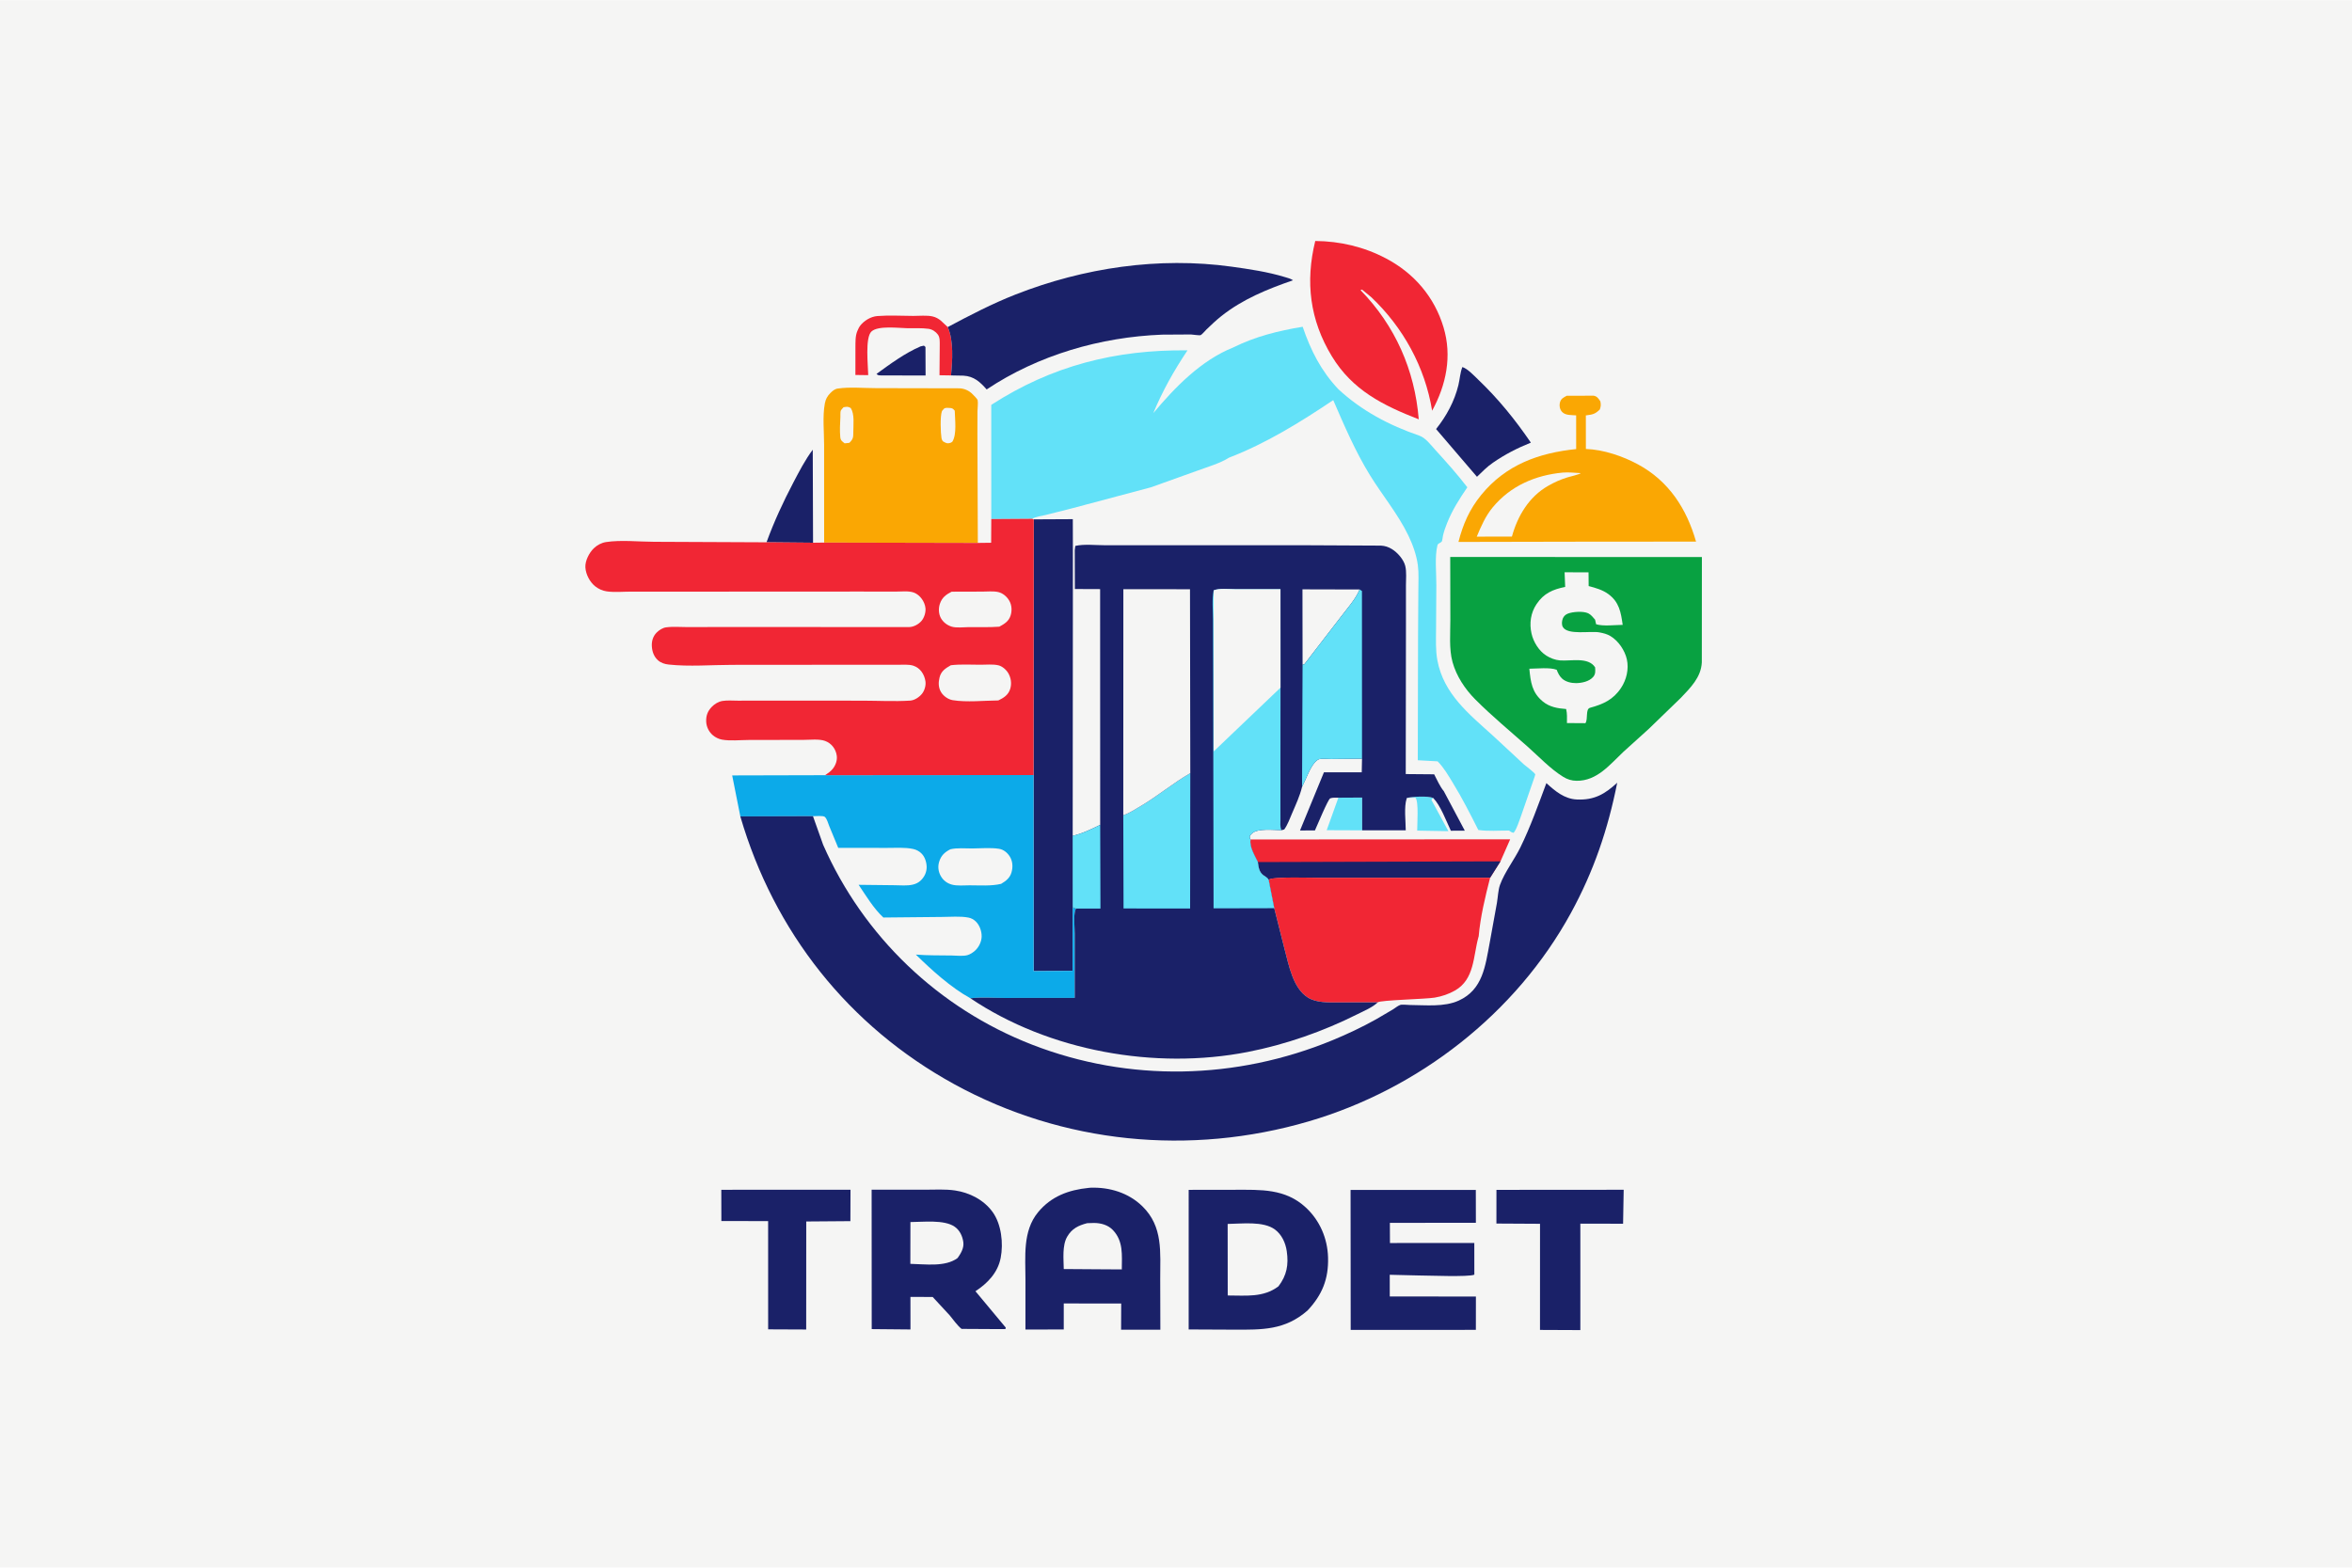
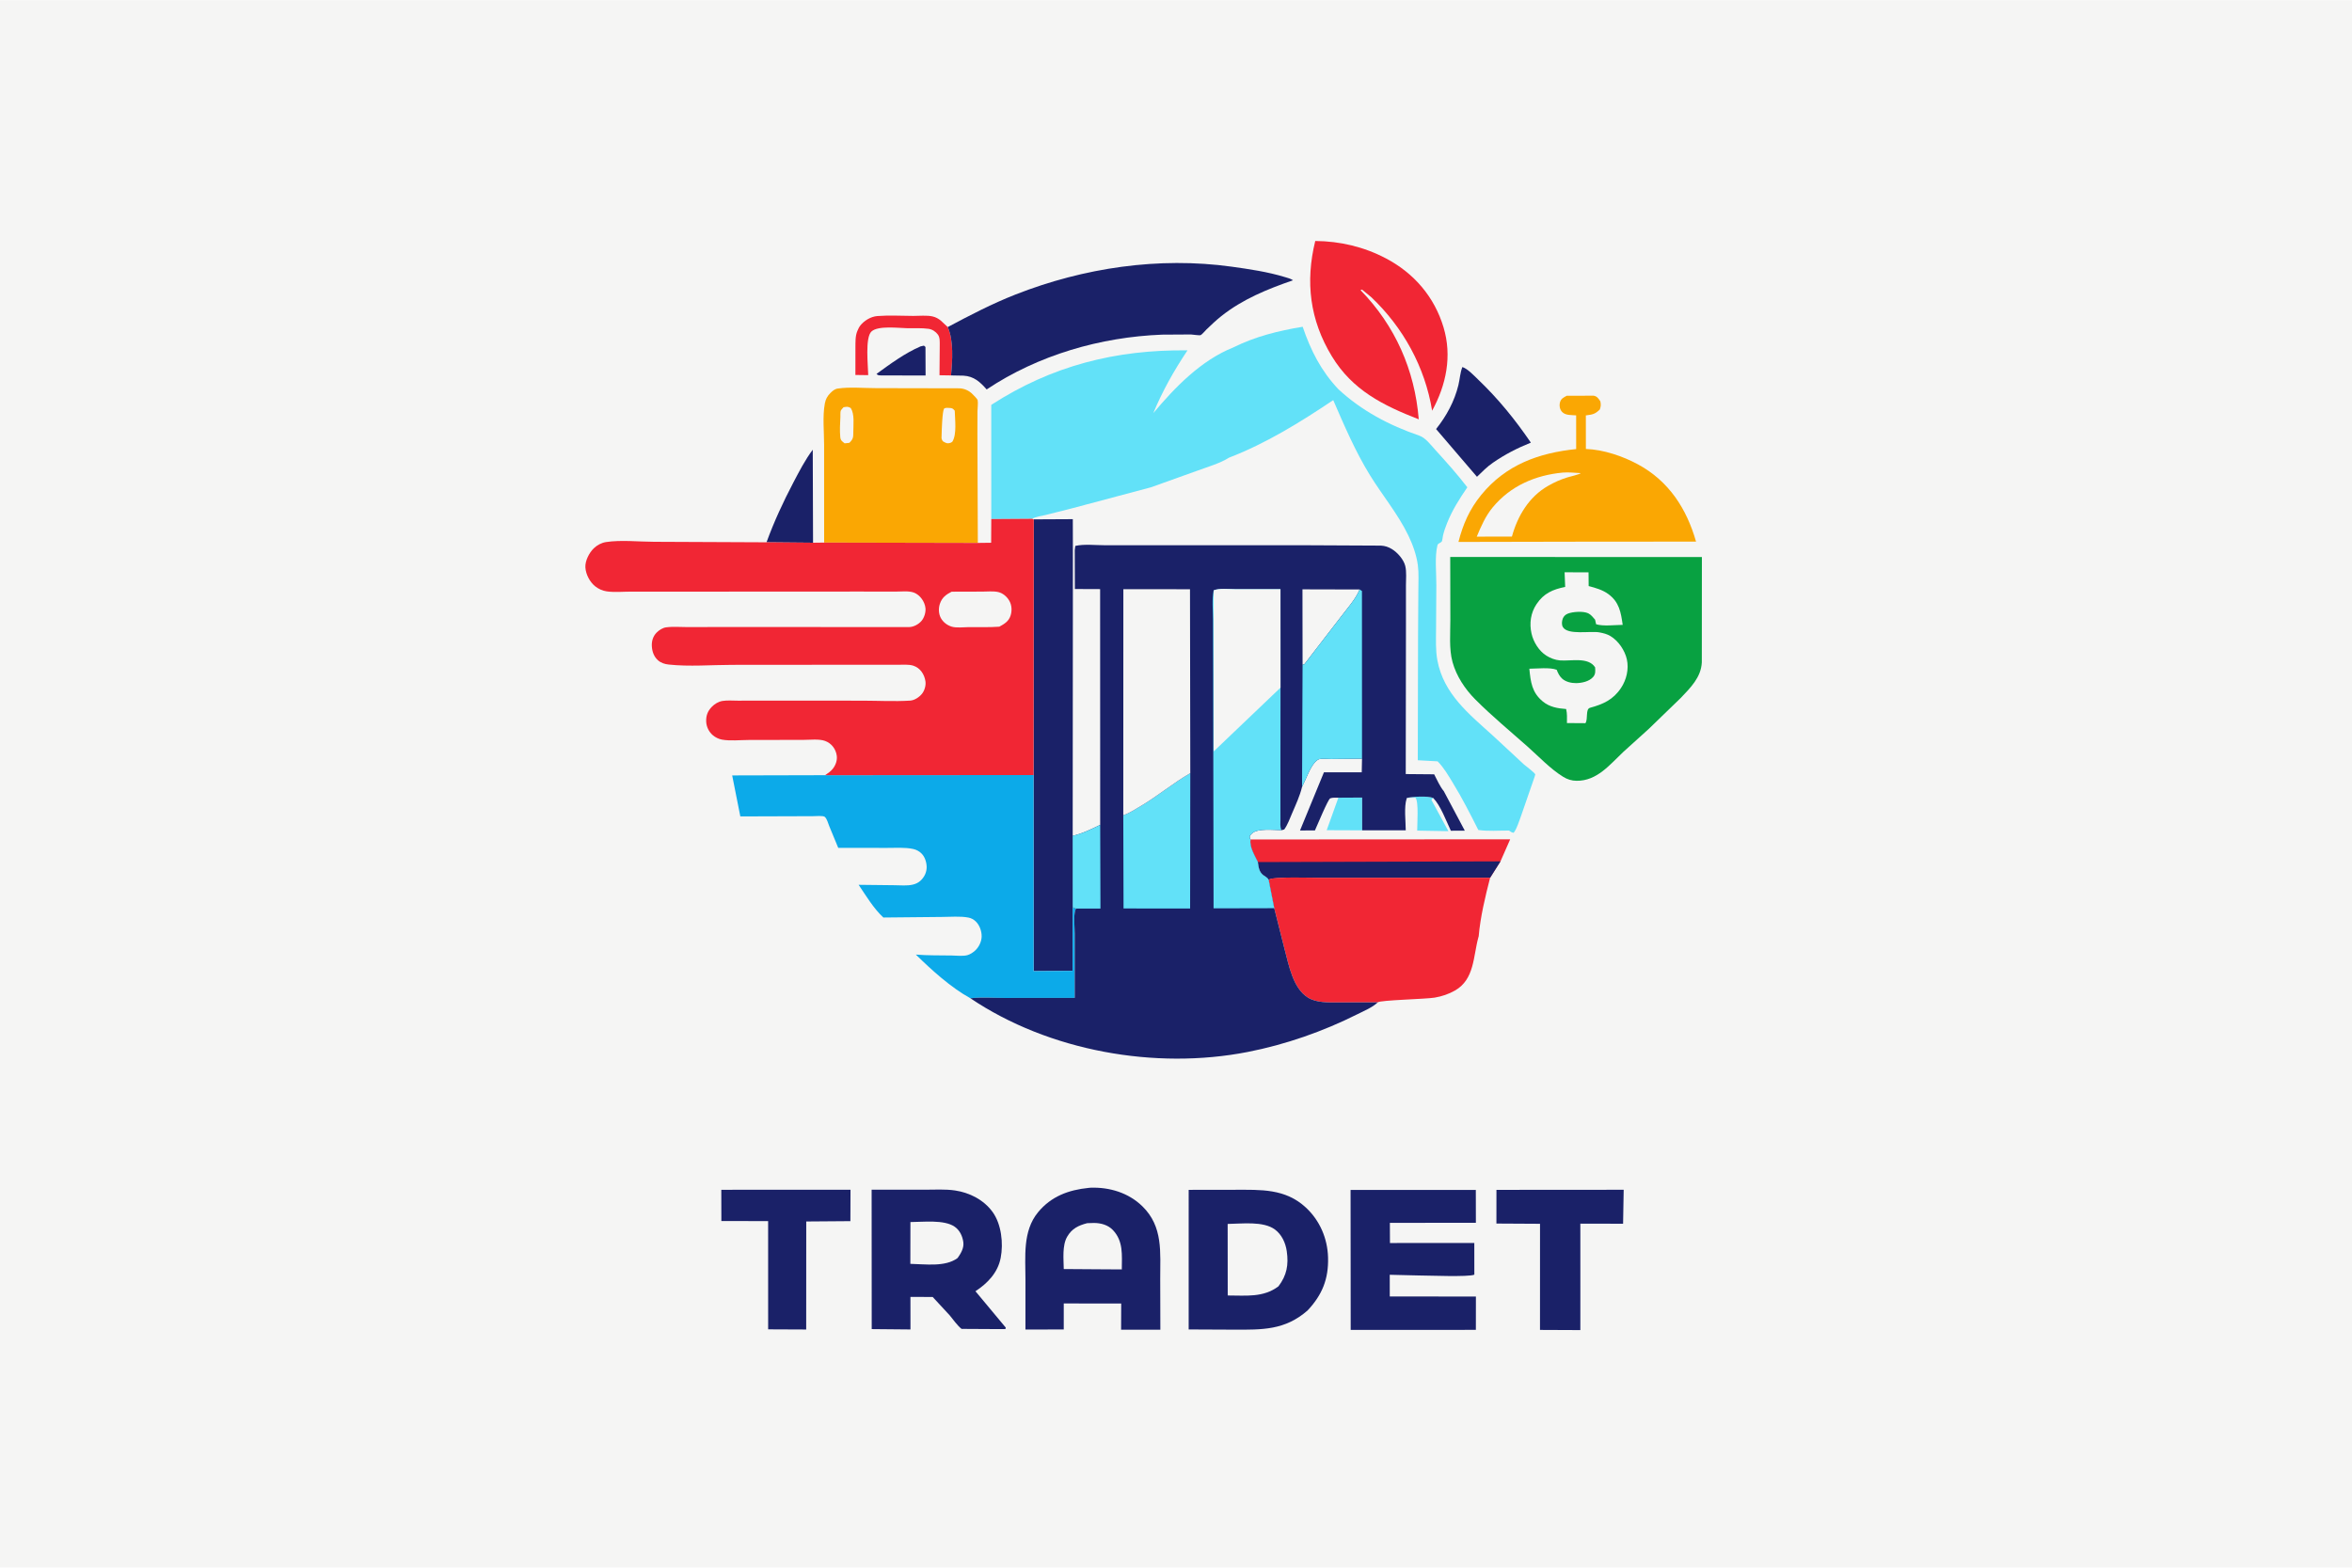
<svg xmlns="http://www.w3.org/2000/svg" version="1.1" style="display: block;" viewBox="0 0 2048 1365" width="1536" height="1024">
  <path transform="translate(0,0)" fill="rgb(245,245,244)" d="M -0 -0 L 2048 0 L 2048 1365 L -0 1365 L -0 -0 z" />
  <path transform="translate(0,0)" fill="rgb(98,225,248)" d="M 1225.01 694.806 C 1229.9 693.559 1243.51 692.905 1247.95 694.788 C 1247.25 695.272 1246.89 695.809 1246.38 696.483 L 1261.18 723.71 L 1234.02 723.236 C 1233.98 717.679 1235.49 697.859 1232.5 694.547 L 1225.01 694.806 z" />
  <path transform="translate(0,0)" fill="rgb(26,33,104)" d="M 801.594 301.5 L 804.506 300.859 L 805.853 302 L 805.954 326.877 L 767.5 326.79 C 765.322 326.724 764.895 326.98 763.201 325.5 C 775.021 316.891 788.119 307.274 801.594 301.5 z" />
  <path transform="translate(0,0)" fill="rgb(98,225,248)" d="M 1165.39 694.56 L 1186.1 694.446 L 1186.11 722.981 L 1155.22 722.861 L 1165.39 694.56 z" />
  <path transform="translate(0,0)" fill="rgb(241,38,52)" d="M 828.081 326.801 L 818.067 326.642 L 818.28 300.993 C 818.257 297.858 818.616 293.92 816.694 291.266 C 814.786 288.633 811.737 286.647 808.494 286.196 C 802.64 285.384 796.104 285.781 790.179 285.688 C 782.543 285.569 764.741 283.193 758.864 288.5 C 753.086 293.718 755.894 318.558 756.004 326.558 L 744.842 326.404 L 744.867 302.432 C 744.923 297.823 744.684 292.438 746.527 288.152 L 747.046 287 C 747.536 285.898 747.985 284.865 748.704 283.885 C 752.128 279.212 758.149 275.539 763.947 275.084 C 774.128 274.285 784.931 274.912 795.169 274.965 C 800.422 274.991 807.02 274.273 812.044 275.42 C 814.785 276.045 817.24 277.384 819.356 279.206 L 825.249 284.678 C 830.496 296.442 829.365 313.985 828.081 326.801 z" />
  <path transform="translate(0,0)" fill="rgb(26,33,104)" d="M 667.447 472.135 C 673.976 454.192 681.951 436.953 690.826 420.056 C 695.963 410.278 701.057 400.345 707.707 391.492 L 707.96 472.508 L 667.447 472.135 z" />
  <path transform="translate(0,0)" fill="rgb(26,33,104)" d="M 1273.35 319.5 C 1277.95 320.956 1283.41 326.882 1286.95 330.267 C 1304.63 347.155 1319.22 365.163 1333 385.331 C 1321.15 390.092 1310.52 395.531 1300.02 402.794 C 1294.88 406.249 1290.53 410.799 1286.07 415.076 L 1250.47 373.5 C 1259.51 362.145 1266.44 349.416 1269.9 335.244 C 1271.18 330.009 1271.37 324.542 1273.35 319.5 z" />
  <path transform="translate(0,0)" fill="rgb(26,33,104)" d="M 628.07 1036.04 L 740.574 1036.02 L 740.475 1063.36 L 702.043 1063.65 L 702.011 1119.5 L 701.986 1157.73 L 668.867 1157.59 L 668.845 1063.32 L 628.127 1063.25 L 628.07 1036.04 z" />
  <path transform="translate(0,0)" fill="rgb(26,33,104)" d="M 1303.03 1036.11 L 1413.82 1036.03 L 1413.3 1065.61 L 1376.08 1065.53 L 1376.1 1119.98 L 1376.08 1158.24 L 1340.95 1158.09 L 1340.97 1065.66 L 1303 1065.45 L 1303.03 1036.11 z" />
  <path transform="translate(0,0)" fill="rgb(241,38,52)" d="M 1088.95 730.949 L 1314.99 730.817 L 1306.53 750.015 L 1297.5 764.323 L 1151.1 764.353 C 1143.38 764.372 1108.42 763.078 1104.66 765.96 C 1103.7 764.113 1101.72 763.276 1100.1 762.056 C 1096.27 759.168 1095.92 755.042 1095.3 750.631 C 1092.55 744.89 1087.72 737.271 1088.95 730.949 z" />
  <path transform="translate(0,0)" fill="rgb(26,33,104)" d="M 1095.3 750.631 L 1306.53 750.015 L 1297.5 764.323 L 1151.1 764.353 C 1143.38 764.372 1108.42 763.078 1104.66 765.96 C 1103.7 764.113 1101.72 763.276 1100.1 762.056 C 1096.27 759.168 1095.92 755.042 1095.3 750.631 z" />
  <path transform="translate(0,0)" fill="rgb(26,33,104)" d="M 1176.01 1036.19 L 1285.07 1036.17 L 1285.12 1064.81 L 1210.23 1064.83 L 1210.31 1082.41 L 1283.75 1082.37 L 1283.78 1109.96 C 1279.05 1112.18 1242.93 1110.64 1234.96 1110.66 L 1210.12 1110.06 L 1210.14 1128.94 L 1285.15 1129.03 L 1285.11 1158.04 L 1176.12 1158.09 L 1176.01 1036.19 z" />
  <path transform="translate(0,0)" fill="rgb(26,33,104)" d="M 758.971 1035.96 L 805.419 1035.97 C 813.926 1035.99 823.07 1035.38 831.484 1036.62 C 844.244 1038.49 856.627 1044.78 864.289 1055.36 C 871.954 1065.95 873.805 1082.62 871.355 1095.29 C 868.844 1108.27 859.992 1117.41 849.368 1124.39 L 875.765 1156.08 L 875.5 1157.32 L 871.25 1157.39 L 837.268 1157.2 C 833.358 1154.03 830.174 1149.23 826.922 1145.37 L 812.134 1129.39 L 792.759 1129.35 L 792.788 1157.69 L 759.047 1157.38 L 758.971 1035.96 z" />
  <path transform="translate(0,0)" fill="rgb(245,245,244)" d="M 792.747 1064.15 C 803.634 1064.12 822.106 1061.86 831.225 1068.17 C 835.724 1071.28 838.107 1076.38 838.815 1081.7 C 839.497 1086.82 836.65 1091.47 833.845 1095.47 C 823.085 1103.52 805.541 1100.77 792.683 1100.55 L 792.747 1064.15 z" />
  <path transform="translate(0,0)" fill="rgb(241,38,52)" d="M 1145.25 209.712 C 1166.88 209.885 1187.64 214.768 1206.86 224.897 C 1231.25 237.754 1249.01 258.362 1256.98 284.993 C 1264.46 309.969 1259.33 335.048 1247.02 357.524 C 1240.88 319.658 1221.82 284.945 1193.99 258.627 L 1186 252.044 L 1184.67 252.5 C 1214.86 283.515 1231.87 321.975 1235.38 365.028 C 1204.28 352.9 1177.69 339.756 1159.65 310.03 C 1140.54 278.526 1136.49 245.345 1145.25 209.712 z" />
  <path transform="translate(0,0)" fill="rgb(26,33,104)" d="M 947.942 1034.39 L 949.561 1034.24 C 966.148 1033.66 982.614 1038.64 994.654 1050.35 C 1013 1068.19 1010.18 1090.61 1010.26 1113.97 L 1010.38 1157.91 L 976.2 1157.92 L 976.284 1135.09 L 955.388 1135.08 L 926.265 1135.03 L 926.259 1157.71 L 892.899 1157.73 L 892.915 1114.28 C 892.947 1094.48 890.287 1072.07 903.883 1055.6 C 915.359 1041.7 930.487 1036.15 947.942 1034.39 z" />
  <path transform="translate(0,0)" fill="rgb(245,245,244)" d="M 946.662 1065.12 L 952.59 1064.94 C 958.58 1064.97 964.75 1066.63 968.987 1071.05 C 978.309 1080.76 976.859 1092.98 976.812 1105.4 L 956.877 1105.28 L 926.264 1105.07 C 926.152 1096.43 924.776 1084.54 929.275 1076.85 C 933.399 1069.79 939.04 1067.11 946.662 1065.12 z" />
  <path transform="translate(0,0)" fill="rgb(250,167,3)" d="M 1364.25 344.5 L 1387.65 344.458 C 1390.56 344.868 1392 347.056 1393.5 349.347 C 1394.1 352.178 1394.01 353.778 1393.02 356.5 C 1389.17 360.218 1387.1 360.847 1381.62 361.522 L 1380.87 361.609 L 1380.91 390.852 C 1396.18 391.369 1413.19 397.138 1426.5 404.394 C 1453.26 418.983 1468.6 442.833 1476.83 471.534 L 1380.5 471.594 L 1269.95 471.81 C 1273.93 456.281 1279.57 443.397 1289.81 430.83 C 1311.13 404.668 1339.84 394.276 1372.44 390.946 L 1372.43 361.579 C 1368.33 361.229 1363.12 361.793 1360.11 358.5 C 1358.14 356.339 1357.61 352.998 1358.37 350.223 C 1359.28 346.923 1361.53 345.994 1364.25 344.5 z" />
  <path transform="translate(0,0)" fill="rgb(245,245,244)" d="M 1360.84 411.403 C 1365.95 411.006 1371.29 411.611 1376.41 411.897 C 1375.82 412.887 1366.63 415.045 1364.61 415.668 C 1358.66 417.499 1353.38 419.908 1348 422.977 C 1331.37 432.463 1321.43 449.193 1316.5 467.145 L 1302.66 467.149 L 1285.88 467.217 C 1289.68 458.151 1293.44 449.354 1299.78 441.702 C 1315.37 422.902 1336.92 413.671 1360.84 411.403 z" />
  <path transform="translate(0,0)" fill="rgb(26,33,104)" d="M 1035.04 1036.1 L 1075.08 1036.04 C 1097.79 1036.04 1119.14 1034.87 1137.05 1051.48 C 1149.25 1062.8 1155.94 1078.41 1156.4 1095 C 1156.93 1113.77 1151.27 1127.63 1138.55 1141.17 C 1118.88 1158.37 1099.18 1157.94 1074.61 1157.86 L 1035.03 1157.68 L 1035.04 1036.1 z" />
  <path transform="translate(0,0)" fill="rgb(245,245,244)" d="M 1068.98 1065.78 C 1081.19 1065.67 1100.03 1063.08 1110.21 1070.68 C 1116.13 1075.1 1119.4 1082.33 1120.44 1089.49 C 1122.17 1101.39 1120.47 1110.59 1113.2 1120.14 C 1099.92 1130.14 1084.81 1128.06 1069.04 1128.1 L 1068.98 1065.78 z" />
  <path transform="translate(0,0)" fill="rgb(26,33,104)" d="M 900.141 452.154 L 934.15 451.984 L 934.231 485.633 L 934.044 727.771 L 934.064 789.969 L 933.978 845.378 L 900.019 845.629 L 899.958 674.834 L 900.141 452.154 z" />
  <path transform="translate(0,0)" fill="rgb(26,33,104)" d="M 825.249 284.678 C 844.606 274.377 863.894 264.315 884.345 256.296 C 943.699 233.024 1008.99 223.318 1072.33 232.067 C 1087.82 234.207 1103.96 236.605 1118.93 241.174 C 1121.34 241.908 1123.81 242.495 1125.9 243.924 C 1103.55 251.646 1081.92 260.409 1063.27 275.297 C 1058.79 278.872 1054.61 282.844 1050.49 286.813 C 1049.33 287.931 1046.74 291.118 1045.47 291.698 C 1044.45 292.165 1038.7 291.19 1037.01 291.129 L 1012 291.281 C 958.276 293.335 904.026 309.046 859.136 338.998 C 853.4 332.472 848.069 327.542 838.974 327.004 L 828.081 326.801 C 829.365 313.985 830.496 296.442 825.249 284.678 z" />
  <path transform="translate(0,0)" fill="rgb(250,167,3)" d="M 717.623 472.388 L 717.594 387.616 C 717.61 376.241 716.122 362.228 718.246 351.154 C 718.955 347.458 720.398 344.783 723.041 342.155 C 724.911 340.296 726.795 338.627 729.5 338.23 C 740.043 336.683 752.174 337.891 762.922 337.877 L 835.265 338.029 C 839.591 338.091 843.947 340.076 846.928 343.201 C 847.71 344.02 851.07 347.314 851.259 348.259 C 851.792 350.911 851.163 355.136 851.13 357.911 L 851.079 377.684 L 851.44 472.675 L 717.623 472.388 z" />
  <path transform="translate(0,0)" fill="rgb(245,245,244)" d="M 734.51 354.5 C 737.525 354.071 738.063 353.693 740.821 355.202 C 744.224 360.66 743.034 369.501 743.019 376.048 C 743.007 380.839 742.928 382.171 739.58 385.5 L 735.5 385.945 C 733.254 384.164 731.991 383.577 731.678 380.5 C 731.108 374.882 731.489 368.662 731.777 363.016 C 731.843 361.725 731.628 358.624 732.1 357.5 C 732.474 356.608 733.864 355.304 734.51 354.5 z" />
-   <path transform="translate(0,0)" fill="rgb(245,245,244)" d="M 822.291 355.5 C 823.686 354.93 824.685 354.975 826.163 355.082 C 829.14 355.296 829.396 355.241 831.351 357.5 C 831.502 365.183 833.297 378.08 829.266 384.5 C 828.627 384.985 828.417 385.207 827.57 385.496 C 824.677 386.482 823.286 385.469 820.898 384.078 C 820.378 383.169 819.997 382.549 819.819 381.5 C 819.011 376.754 818.537 362.522 820.16 358 C 820.391 357.358 821.793 356.084 822.291 355.5 z" />
+   <path transform="translate(0,0)" fill="rgb(245,245,244)" d="M 822.291 355.5 C 823.686 354.93 824.685 354.975 826.163 355.082 C 829.14 355.296 829.396 355.241 831.351 357.5 C 831.502 365.183 833.297 378.08 829.266 384.5 C 828.627 384.985 828.417 385.207 827.57 385.496 C 824.677 386.482 823.286 385.469 820.898 384.078 C 820.378 383.169 819.997 382.549 819.819 381.5 C 820.391 357.358 821.793 356.084 822.291 355.5 z" />
  <path transform="translate(0,0)" fill="rgb(241,38,52)" d="M 1297.5 764.323 C 1293.41 780.105 1288.89 799.003 1287.57 815.237 L 1287.32 816.087 C 1282.73 832.639 1284.03 852.701 1266.98 862.47 C 1261.51 865.605 1255.38 867.659 1249.17 868.696 C 1241.45 869.986 1201.72 870.843 1199.68 872.797 L 1165 872.879 C 1156.53 872.859 1146.21 873.292 1138.75 868.569 C 1125.78 860.352 1122.27 840.417 1118.54 826.535 L 1109.54 790.813 L 1104.66 765.96 C 1108.42 763.078 1143.38 764.372 1151.1 764.353 L 1297.5 764.323 z" />
  <path transform="translate(0,0)" fill="rgb(12,170,233)" d="M 718.43 674.966 L 899.958 674.834 L 900.019 845.629 L 933.978 845.378 L 934.064 789.969 L 936.85 791.138 L 936.39 792.383 C 934.635 797.547 935.836 807.505 935.829 813.217 L 935.822 868.92 L 875.226 868.982 C 865.323 868.995 854.732 868.208 844.947 869.231 C 827.96 859.891 811.224 844.678 797.469 831.199 C 807.819 832.064 818.343 831.811 828.729 832.001 C 832.806 832.075 838.796 832.8 842.664 831.609 C 844.886 830.925 847.135 829.418 848.892 827.881 C 852.295 824.903 854.736 819.905 854.775 815.312 C 854.813 810.758 852.98 805.555 849.65 802.35 C 847.783 800.553 845.715 799.439 843.173 798.954 C 836.035 797.591 827.467 798.416 820.192 798.42 L 769.19 798.917 C 760.702 791.048 754.122 780.002 747.65 770.437 L 778.883 770.79 C 784.018 770.83 789.806 771.452 794.807 770.272 C 797.397 769.661 799.645 768.603 801.596 766.784 C 804.866 763.735 806.92 759.548 806.885 755 C 806.852 750.822 805.369 746.078 802.365 743.125 C 800.268 741.064 797.858 739.8 794.999 739.194 C 787.758 737.657 779.358 738.33 771.951 738.298 L 729.887 738.234 L 722.054 719.299 C 721.092 716.857 720.168 713.2 718.295 711.339 C 716.935 709.988 710.094 710.649 707.894 710.663 L 644.638 710.867 L 637.553 675.168 L 718.43 674.966 z" />
-   <path transform="translate(0,0)" fill="rgb(245,245,244)" d="M 827.49 739.5 C 833.261 738.076 840.664 738.798 846.657 738.767 C 854.073 738.729 862.521 737.915 869.811 739.054 C 873.801 739.678 877.12 742.383 879.222 745.714 C 881.841 749.863 882.103 754.867 880.791 759.519 C 879.379 764.519 875.956 767.064 871.726 769.599 C 863.103 771.666 853.128 770.856 844.283 770.873 C 839.512 770.883 833.408 771.518 828.804 770.253 C 824.713 769.128 821.369 766.638 819.253 762.921 C 816.979 758.926 816.449 754.558 817.82 750.199 C 819.5 744.863 822.629 741.99 827.49 739.5 z" />
  <path transform="translate(0,0)" fill="rgb(8,161,65)" d="M 1262.78 484.9 L 1481.92 484.989 L 1481.85 576.737 C 1481.17 589.849 1471.99 598.774 1463.48 607.718 L 1435.64 634.664 L 1413.56 654.628 C 1401.67 665.835 1390.62 680.006 1372.84 679.846 C 1368.5 679.807 1364.75 678.621 1361.07 676.335 C 1349.89 669.402 1339.95 658.781 1330.13 650.066 C 1315 636.634 1298.86 623.313 1284.61 608.993 C 1275.66 600.001 1268.2 588.757 1264.79 576.457 C 1261.64 565.11 1262.92 551.294 1262.89 539.554 L 1262.78 484.9 z" />
  <path transform="translate(0,0)" fill="rgb(245,245,244)" d="M 1362.37 498.242 L 1383.22 498.298 L 1383.32 510.244 C 1389.25 511.807 1395.49 513.564 1400.5 517.25 C 1409.98 524.228 1411.38 533.121 1412.96 544.037 C 1406.45 544.106 1395.84 545.43 1389.81 543.5 L 1388.91 539.5 C 1387.25 537.553 1385.3 535.088 1382.95 533.972 C 1378.66 531.926 1369.4 532.525 1364.98 534.339 C 1363.1 535.112 1361.57 536.599 1360.82 538.5 C 1359.95 540.718 1359.61 543.867 1360.91 546 C 1365.3 553.204 1384.82 549.107 1392.67 550.596 C 1396.17 551.258 1399.24 551.979 1402.33 553.827 C 1409.2 557.932 1414.87 566.303 1416.59 574.099 C 1418.45 582.548 1416.27 591.813 1411.54 598.945 C 1404.66 609.322 1395.86 613.147 1384.5 616.273 C 1380.37 617.41 1382.98 625.964 1380.5 629.67 L 1364.42 629.566 C 1364.42 625.503 1364.72 621.295 1363.7 617.337 C 1356.29 616.782 1349.32 615.641 1343.39 610.758 C 1333.86 602.918 1332.82 593.79 1331.67 582.234 C 1338.26 582.187 1349.54 580.856 1355.5 583.16 C 1356.59 586.038 1357.88 588.667 1360.16 590.801 C 1363.23 593.664 1368.25 594.83 1372.37 594.777 C 1377.42 594.711 1383.7 593.365 1387.16 589.5 C 1389.44 586.955 1389.17 584.169 1388.92 581 C 1382.84 571.767 1368.06 575.775 1358.27 574.989 C 1354.21 574.663 1349.92 573.011 1346.5 570.848 C 1340.04 566.765 1335.23 558.974 1333.57 551.612 C 1331.54 542.659 1332.85 533.593 1337.95 525.955 C 1344.23 516.569 1352.11 513.141 1362.88 511.001 L 1362.37 498.242 z" />
  <path transform="translate(0,0)" fill="rgb(98,225,248)" d="M 1073.79 302.461 C 1093.13 292.873 1113.1 287.898 1134.3 284.422 C 1141.31 305.006 1150.28 322.791 1165.33 338.748 C 1185.71 357.641 1209.62 370.246 1235.85 379.233 C 1241.27 381.09 1245.86 387.34 1249.65 391.5 C 1259.25 402.034 1269.01 412.902 1277.67 424.23 C 1270.83 434.244 1264.5 444.177 1260.01 455.5 C 1258.62 458.997 1257.35 462.531 1256.5 466.199 C 1256.29 467.115 1255.87 470.919 1255.4 471.5 C 1254.48 472.652 1252.05 473.071 1251.68 474.589 C 1249.14 484.741 1250.77 499.063 1250.69 509.639 L 1250.44 548.181 C 1250.41 556.923 1249.96 566.221 1251.57 574.833 C 1257.11 604.518 1279.38 621.839 1300.35 640.892 L 1326.95 665.586 C 1328.64 667.092 1336.2 672.584 1336.86 674.301 C 1336.87 674.302 1336.25 676.366 1336.22 676.467 L 1323.97 711.837 C 1322.41 715.729 1320.99 720.837 1318.62 724.273 L 1318 725.136 C 1316.22 724.872 1315.41 724.21 1314 723.18 C 1305.38 723.133 1295.71 723.938 1287.24 722.692 C 1280.21 708.706 1273.08 694.725 1264.9 681.368 C 1261.01 675.016 1257.06 668.162 1251.78 662.891 L 1234.53 661.946 L 1234.77 552.193 L 1235.02 513.755 C 1235.04 506.68 1235.51 499.155 1234.6 492.135 C 1233.44 483.275 1230.18 474.212 1226.32 466.195 C 1217.38 447.6 1203.67 431.204 1192.87 413.658 C 1180.11 392.919 1170.57 370.578 1160.91 348.312 C 1132.21 367.544 1102.54 385.964 1070.17 398.421 C 1062.38 403.391 1051.53 406.437 1042.81 409.682 L 1002.19 424.236 L 931.947 442.937 L 910.668 448.301 C 906.761 449.22 902.244 449.751 898.695 451.657 L 863.153 451.9 L 863.132 352.45 C 916.009 318.261 971.492 304.279 1034.02 304.959 C 1022.12 322.797 1012.51 339.829 1004.21 359.655 C 1023.09 337.125 1045.81 313.671 1073.79 302.461 z" />
  <path transform="translate(0,0)" fill="rgb(241,38,52)" d="M 898.695 451.657 L 900.141 452.154 L 899.958 674.834 L 718.43 674.966 C 720.947 673.262 723.48 671.595 725.337 669.146 C 727.724 665.996 729.144 661.979 728.61 658.014 C 727.819 652.149 724.032 647.154 718.408 645.118 C 713.2 643.233 705.36 644.204 699.818 644.2 L 651.743 644.298 C 644.478 644.323 635.624 645.282 628.534 643.964 C 625.851 643.465 622.9 642.021 620.799 640.245 C 617.312 637.297 615.137 632.952 614.924 628.411 C 614.682 623.265 616.121 619.261 619.712 615.524 C 622.223 612.91 625.524 610.887 629.136 610.298 C 633.313 609.616 638.263 610.072 642.536 610.06 L 668.706 610.018 L 750.991 610.059 C 764.713 610.08 778.831 610.881 792.5 610.015 C 796.314 609.773 800.465 606.995 802.835 604.04 C 805.077 601.245 806.36 596.792 805.836 593.233 C 804.946 587.192 801.342 581.574 795.333 579.62 C 791.211 578.28 785.88 578.815 781.568 578.798 L 754.807 578.778 L 637.551 578.873 C 619.627 578.882 600.024 580.537 582.26 578.598 C 578.816 578.222 575.569 577.221 572.924 574.879 C 569.394 571.754 567.853 567.29 567.587 562.697 C 567.328 558.226 568.574 553.988 571.758 550.765 C 573.882 548.613 576.936 546.633 579.984 546.209 C 585.871 545.39 592.794 546.007 598.81 545.981 L 636.432 545.891 L 791.5 545.987 C 795.551 545.88 799.654 543.688 802.313 540.687 C 804.717 537.973 806.196 533.248 805.868 529.645 C 805.346 523.914 801.1 517.873 795.685 515.896 C 791.235 514.272 784.655 515.073 779.885 515.062 L 748.587 515.024 L 594.618 515.104 L 549.957 515.083 C 543.093 515.071 535.13 515.841 528.366 514.887 C 524.692 514.369 521.181 512.782 518.279 510.482 C 513.548 506.731 510.05 499.979 509.722 493.95 C 509.41 488.234 513.036 481.214 517.077 477.329 C 519.931 474.585 523.757 472.525 527.685 471.926 C 540.752 469.931 556.119 471.652 569.479 471.692 L 667.447 472.135 L 707.96 472.508 L 717.623 472.388 L 851.44 472.675 L 863.041 472.53 L 863.153 451.9 L 898.695 451.657 z" />
  <path transform="translate(0,0)" fill="rgb(245,245,244)" d="M 828.643 515.145 L 855.342 515.067 C 859.64 515.07 864.873 514.502 869.069 515.424 C 873.205 516.334 876.718 519.396 878.825 523 C 881.101 526.894 881.311 531.865 879.91 536.097 C 878.254 541.1 874.472 543.258 870.157 545.631 C 861.321 546.293 852.199 545.925 843.329 546.016 C 839.076 546.059 832.86 546.824 828.801 545.638 C 824.861 544.487 821.26 541.752 819.275 538.149 C 817.264 534.5 817.067 529.744 818.368 525.798 C 820.206 520.222 823.724 517.666 828.643 515.145 z" />
-   <path transform="translate(0,0)" fill="rgb(245,245,244)" d="M 827.941 579.203 C 836.312 578.191 845.326 578.756 853.775 578.76 C 858.655 578.762 864.571 578.158 869.287 579.241 C 872.792 580.047 876.336 583.244 878.07 586.309 C 880.376 590.386 881.025 595.205 879.669 599.709 C 878.048 605.091 874.007 607.601 869.293 609.866 C 856.763 609.97 841.712 611.643 829.494 609.617 C 825.61 608.973 821.503 606.047 819.471 602.7 C 817.03 598.679 817.02 594.266 818.106 589.857 C 819.495 584.221 823.269 581.893 827.941 579.203 z" />
-   <path transform="translate(0,0)" fill="rgb(26,33,104)" d="M 707.894 710.663 L 716.724 735.513 C 751.853 815.496 817.341 878.038 898.678 909.647 C 983.24 942.508 1076.49 940.324 1160.2 905.807 C 1173.2 900.447 1185.9 894.456 1198.17 887.594 L 1212.6 879.137 C 1214.45 878.008 1217.26 875.703 1219.25 875.055 C 1220.96 874.495 1225.57 875.093 1227.57 875.104 C 1241.3 875.175 1257.5 877.066 1270.25 871.251 C 1291.21 861.69 1293.32 841.02 1297.13 821.041 L 1303.45 786.183 C 1304.28 781.335 1304.49 775.033 1306.12 770.5 C 1310.09 759.504 1318.65 748.514 1323.89 737.804 C 1332.65 719.911 1339.53 700.545 1346.5 681.874 C 1354.23 688.875 1362.19 695.639 1373.09 696.134 C 1388.15 696.819 1397.42 691.452 1408.18 681.539 C 1400.17 722.013 1387.72 758.687 1367.86 794.993 C 1319.92 882.643 1235.13 948.5 1139.48 976.49 C 1036.19 1006.72 925.518 995.943 831 944.128 C 738.846 893.609 674.001 811.488 644.638 710.867 L 707.894 710.663 z" />
  <path transform="translate(0,0)" fill="rgb(26,33,104)" d="M 935.818 478.933 L 936.306 475.282 C 943.952 473.514 954.262 474.705 962.269 474.699 L 1020.04 474.678 L 1138.67 474.709 L 1202.5 475.022 C 1206.01 475.214 1209.09 476.247 1212.09 478.1 C 1216.9 481.079 1222.24 487.11 1223.62 492.71 C 1224.88 497.809 1224.22 504.347 1224.22 509.604 L 1224.23 542.688 L 1224.05 673.987 L 1248.79 674.198 C 1251.33 678.979 1253.71 684.729 1257.18 688.869 L 1275.47 723.268 L 1263.33 723.333 C 1259.26 714.824 1254.49 701.505 1247.95 694.788 C 1243.51 692.905 1229.9 693.559 1225.01 694.806 L 1224.82 695.347 C 1222.43 702.793 1224.03 714.986 1224.05 722.982 L 1186.11 722.981 L 1186.1 694.446 L 1165.39 694.56 C 1163.16 694.59 1160.36 694.334 1158.27 695.136 C 1156.39 695.857 1146.64 719.422 1144.97 723.068 L 1131.98 723.125 L 1152.83 672.424 L 1185.73 672.478 L 1185.98 660.562 L 1159 660.86 C 1156.12 660.899 1151.08 660.323 1148.5 661.062 C 1147.49 661.349 1145.85 662.758 1145.16 663.5 C 1140.43 668.648 1137.05 678.828 1133.76 685.143 C 1131.84 693.067 1128.33 700.6 1125.12 708.071 C 1123.09 712.783 1121.25 718.086 1118.23 722.257 L 1115.9 722.845 C 1109.2 722.782 1094.9 721.003 1090.14 725.745 C 1089.27 726.611 1088.12 727.511 1088.18 728.793 C 1088.23 729.812 1088.4 730.137 1088.95 730.949 C 1087.72 737.271 1092.55 744.89 1095.3 750.631 C 1095.92 755.042 1096.27 759.168 1100.1 762.056 C 1101.72 763.276 1103.7 764.113 1104.66 765.96 L 1109.54 790.813 L 1118.54 826.535 C 1122.27 840.417 1125.78 860.352 1138.75 868.569 C 1146.21 873.292 1156.53 872.859 1165 872.879 L 1199.68 872.797 C 1195.32 877.094 1187.5 880.352 1182.01 883.109 C 1152.05 898.162 1119.37 909.579 1086.45 916.012 C 1005.89 931.752 913.41 915.311 844.947 869.231 C 854.732 868.208 865.323 868.995 875.226 868.982 L 935.822 868.92 L 935.829 813.217 C 935.836 807.505 934.635 797.547 936.39 792.383 L 936.85 791.138 L 934.064 789.969 L 934.044 727.771 C 942.231 725.941 950.468 721.878 957.989 718.218 L 957.929 512.903 L 935.929 512.817 L 935.818 478.933 z" />
  <path transform="translate(0,0)" fill="rgb(98,225,248)" d="M 957.989 718.218 L 958.224 791.115 L 936.85 791.138 L 934.064 789.969 L 934.044 727.771 C 942.231 725.941 950.468 721.878 957.989 718.218 z" />
  <path transform="translate(0,0)" fill="rgb(245,245,244)" d="M 1134.21 578.649 L 1134.12 513.1 L 1183.87 513.224 C 1180.56 521.535 1173.07 529.763 1167.7 536.883 L 1135.67 578.451 L 1134.21 578.649 z" />
  <path transform="translate(0,0)" fill="rgb(98,225,248)" d="M 978.102 709.879 C 983.309 708.105 988.682 704.598 993.427 701.78 C 1008.26 692.97 1021.55 681.792 1036.44 673.189 L 1036.29 791.074 L 978.32 791.036 L 978.102 709.879 z" />
  <path transform="translate(0,0)" fill="rgb(98,225,248)" d="M 1183.87 513.224 L 1185.92 514.535 L 1185.98 660.562 L 1159 660.86 C 1156.12 660.899 1151.08 660.323 1148.5 661.062 C 1147.49 661.349 1145.85 662.758 1145.16 663.5 C 1140.43 668.648 1137.05 678.828 1133.76 685.143 L 1134.21 578.649 L 1135.67 578.451 L 1167.7 536.883 C 1173.07 529.763 1180.56 521.535 1183.87 513.224 z" />
  <path transform="translate(0,0)" fill="rgb(245,245,244)" d="M 978.102 709.879 L 978.161 512.969 L 1036.19 513.017 L 1036.44 673.189 C 1021.55 681.792 1008.26 692.97 993.427 701.78 C 988.682 704.598 983.309 708.105 978.102 709.879 z" />
  <path transform="translate(0,0)" fill="rgb(98,225,248)" d="M 1056.78 513.996 C 1061.72 511.993 1069.64 512.963 1075.03 512.957 L 1114.97 513.003 L 1115 598.721 L 1114.93 691.635 L 1114.96 713.426 C 1114.96 716.553 1114.42 720.027 1115.9 722.845 C 1109.2 722.782 1094.9 721.003 1090.14 725.745 C 1089.27 726.611 1088.12 727.511 1088.18 728.793 C 1088.23 729.812 1088.4 730.137 1088.95 730.949 C 1087.72 737.271 1092.55 744.89 1095.3 750.631 C 1095.92 755.042 1096.27 759.168 1100.1 762.056 C 1101.72 763.276 1103.7 764.113 1104.66 765.96 L 1109.54 790.813 L 1056.71 790.931 L 1056.34 587.5 L 1056.2 539.272 C 1056.18 531.241 1055.22 521.843 1056.78 513.996 z" />
  <path transform="translate(0,0)" fill="rgb(245,245,244)" d="M 1056.78 513.996 C 1061.72 511.993 1069.64 512.963 1075.03 512.957 L 1114.97 513.003 L 1115 598.721 L 1056.81 654.263 L 1056.78 513.996 z" />
</svg>